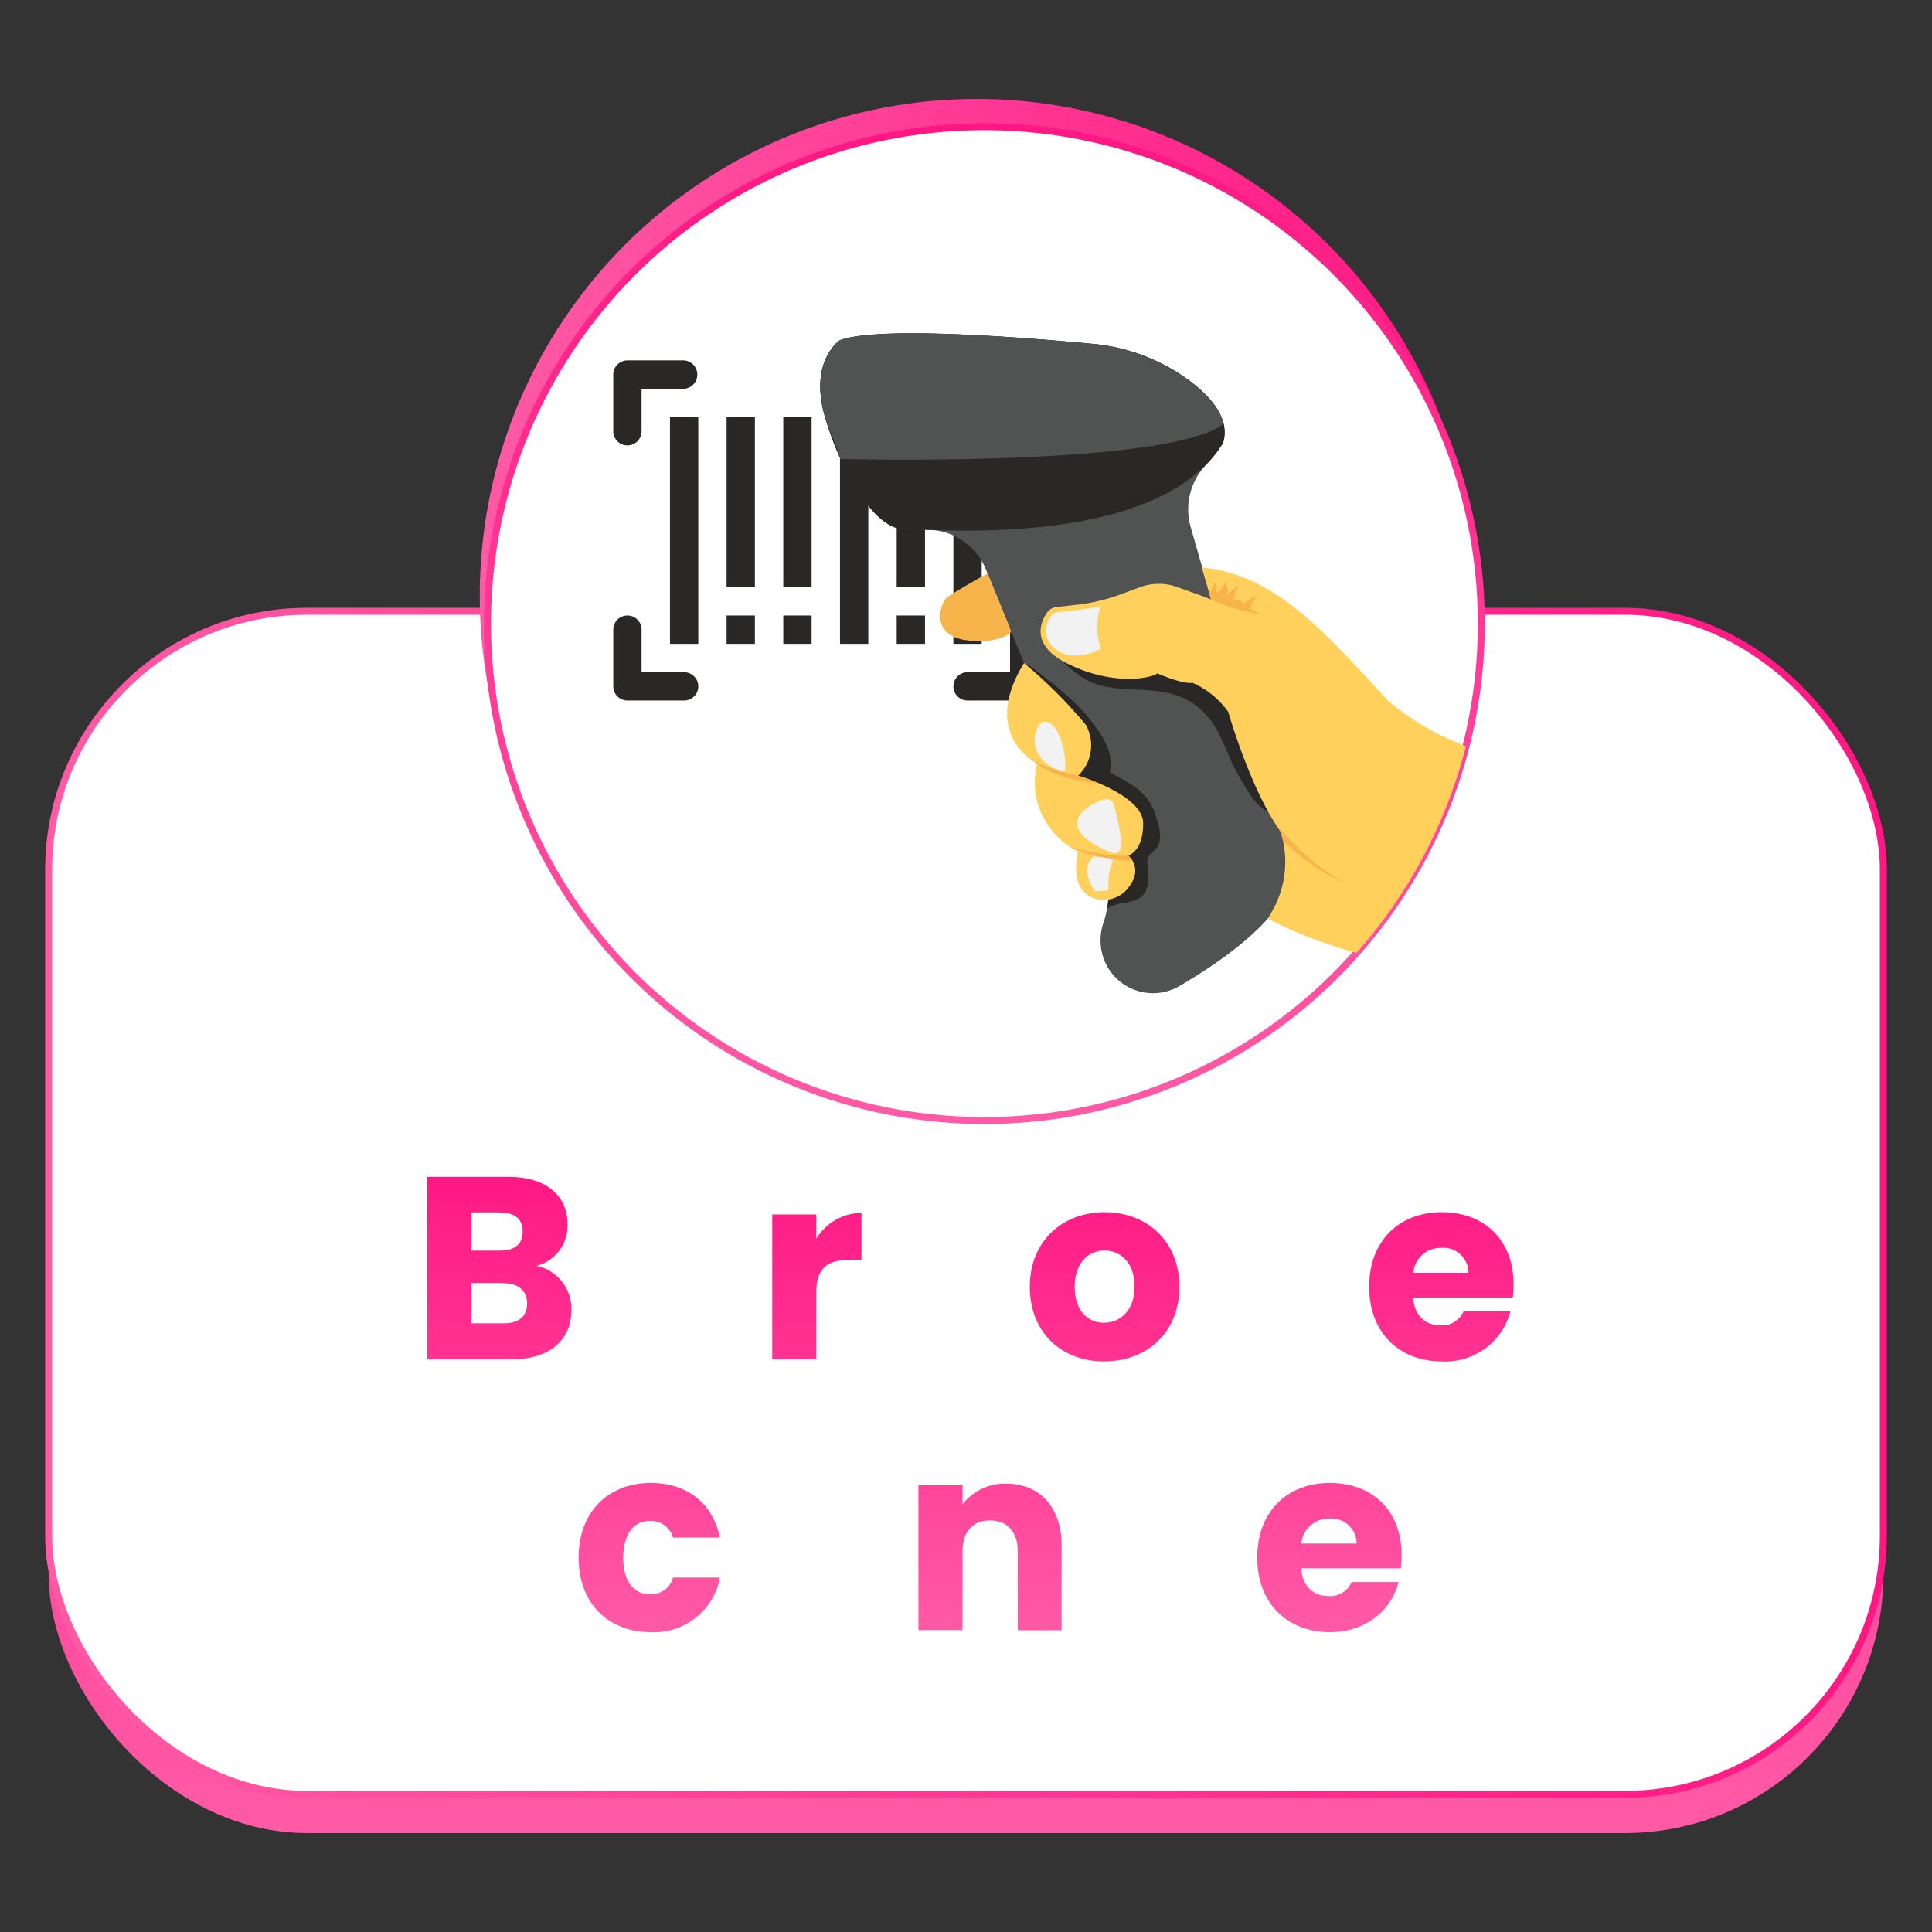
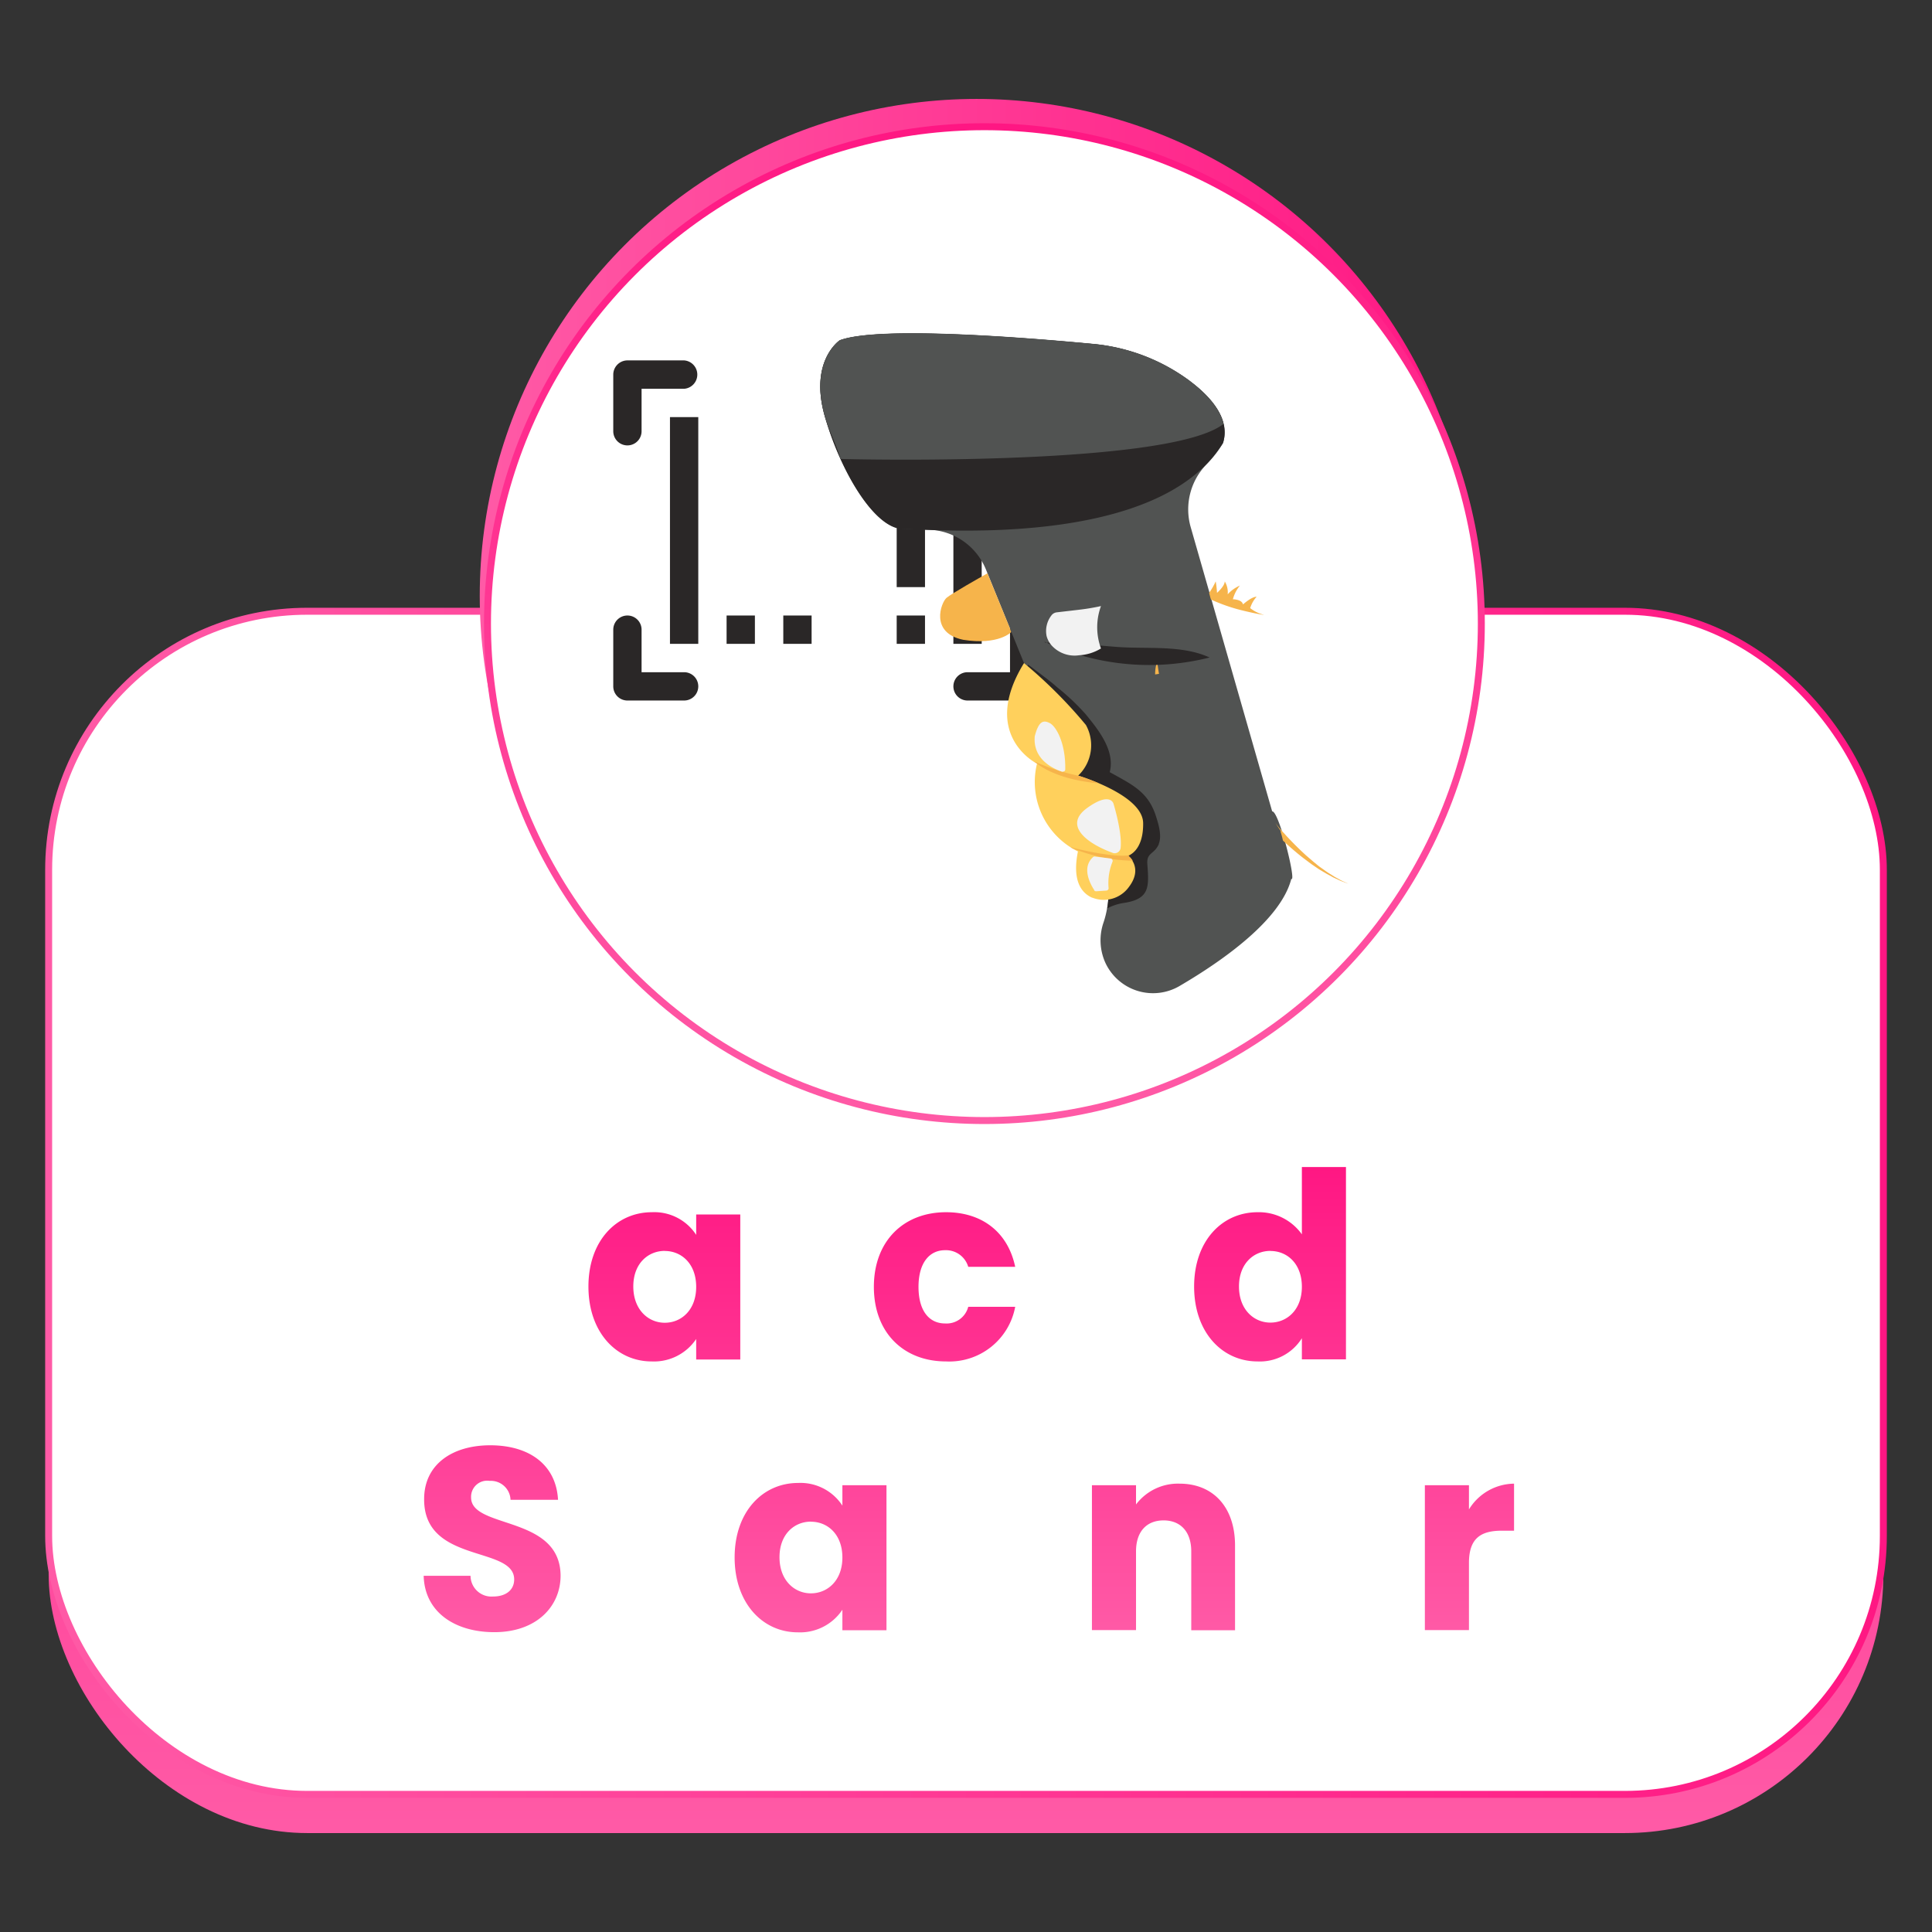
<svg xmlns="http://www.w3.org/2000/svg" xmlns:xlink="http://www.w3.org/1999/xlink" viewBox="0 0 249.76 249.76">
  <rect x="0" y="0" width="249.76" height="249.76" fill="#333333" stroke="none" />
  <defs>
    <style>.cls-1{fill:none;}.cls-2{fill:url(#linear-gradient);}.cls-3,.cls-6{fill:#fff;stroke-miterlimit:10;stroke-width:0.9px;}.cls-3{stroke:url(#linear-gradient-2);}.cls-4{fill:url(#linear-gradient-3);}.cls-5{fill:url(#linear-gradient-17);}.cls-6{stroke:url(#linear-gradient-18);}.cls-7{clip-path:url(#clip-path);}.cls-8{fill:#2a2727;}.cls-9{fill:#515352;}.cls-10{fill:#f6b44b;}.cls-11{fill:#ffd05c;}.cls-12{fill:#f2f2f2;}</style>
    <linearGradient id="linear-gradient" x1="124.88" y1="236.26" x2="124.88" y2="90.34" gradientUnits="userSpaceOnUse">
      <stop offset="0" stop-color="#ff5aa6" />
      <stop offset="1" stop-color="#ff1783" />
    </linearGradient>
    <linearGradient id="linear-gradient-2" x1="5.84" y1="155.5" x2="243.92" y2="155.5" xlink:href="#linear-gradient" />
    <linearGradient id="linear-gradient-3" x1="125.25" y1="211" x2="125.25" y2="150.87" xlink:href="#linear-gradient" />
    <linearGradient id="linear-gradient-17" x1="62.03" y1="77.03" x2="190.5" y2="77.03" xlink:href="#linear-gradient" />
    <linearGradient id="linear-gradient-18" x1="127.26" y1="145.3" x2="127.26" y2="15.93" xlink:href="#linear-gradient" />
    <clipPath id="clip-path">
      <circle class="cls-1" cx="127.26" cy="80.62" r="64.24" />
    </clipPath>
  </defs>
  <g id="Layer_2" data-name="Layer 2">
    <g id="Layer_1-2" data-name="Layer 1">
      <rect class="cls-2" x="6.29" y="84.02" width="237.18" height="152.95" rx="33.42" />
      <rect class="cls-3" x="6.29" y="79.02" width="237.18" height="152.95" rx="33.42" />
-       <path class="cls-4" d="M66.14,175.73H55.23V152.14H65.77c4.77,0,7.6,2.39,7.6,6.12a5.35,5.35,0,0,1-4,5.38,5.7,5.7,0,0,1,4.5,5.67C73.9,173.21,71.07,175.73,66.14,175.73Zm-1.47-19H60.94v4.94h3.73c1.87,0,2.9-.84,2.9-2.46S66.54,156.75,64.67,156.75Zm.4,9.14H60.94v5.2h4.2c1.9,0,3-.87,3-2.55S67,165.89,65.07,165.89Z" />
      <path class="cls-4" d="M84.27,156.71A6.45,6.45,0,0,1,90,159.64V157h5.7v18.75H90v-2.65A6.57,6.57,0,0,1,84.24,176c-4.54,0-8.17-3.76-8.17-9.68S79.7,156.71,84.27,156.71Zm1.67,5c-2.14,0-4.07,1.61-4.07,4.6S83.8,171,85.94,171,90,169.35,90,166.36,88.1,161.72,85.94,161.72Z" />
      <path class="cls-4" d="M105.53,175.73h-5.7V157h5.7v3.13a6.94,6.94,0,0,1,5.84-3.33v6.08H109.8c-2.7,0-4.27.94-4.27,4.17Z" />
      <path class="cls-4" d="M122.3,156.71c4.67,0,8,2.59,8.94,7.06h-6.07a3,3,0,0,0-3-2.15c-2,0-3.43,1.61-3.43,4.74s1.4,4.73,3.43,4.73a2.89,2.89,0,0,0,3-2.15h6.07A8.66,8.66,0,0,1,122.3,176c-5.47,0-9.33-3.7-9.33-9.64S116.83,156.71,122.3,156.71Z" />
      <path class="cls-4" d="M142.73,176c-5.46,0-9.6-3.7-9.6-9.64s4.24-9.65,9.67-9.65,9.67,3.7,9.67,9.65S148.2,176,142.73,176Zm0-5c2,0,3.94-1.51,3.94-4.67s-1.87-4.67-3.87-4.67-3.87,1.48-3.87,4.67S140.67,171,142.73,171Z" />
      <path class="cls-4" d="M162.57,156.71a6.82,6.82,0,0,1,5.73,2.86v-8.7H174v24.86h-5.7V173a6.4,6.4,0,0,1-5.73,3c-4.57,0-8.2-3.76-8.2-9.68S158,156.71,162.57,156.71Zm1.66,5c-2.13,0-4.06,1.61-4.06,4.6s1.93,4.67,4.06,4.67,4.07-1.64,4.07-4.63S166.4,161.72,164.23,161.72Z" />
      <path class="cls-4" d="M186.4,176c-5.47,0-9.4-3.7-9.4-9.64s3.87-9.65,9.4-9.65,9.27,3.63,9.27,9.34a14.16,14.16,0,0,1-.1,1.69h-12.9c.2,2.45,1.7,3.59,3.53,3.59a3,3,0,0,0,3-1.81h6.07A8.71,8.71,0,0,1,186.4,176Zm-3.7-11.46h7.13a3.22,3.22,0,0,0-3.5-3.22A3.53,3.53,0,0,0,182.7,164.54Z" />
      <path class="cls-4" d="M63.9,211c-5,0-9-2.52-9.13-7.29h6.06a2.7,2.7,0,0,0,2.91,2.68c1.66,0,2.73-.84,2.73-2.21,0-4.37-11.7-2-11.64-10.39,0-4.47,3.64-6.95,8.54-6.95,5.1,0,8.53,2.55,8.77,7.05H66a2.55,2.55,0,0,0-2.7-2.45,2.08,2.08,0,0,0-2.4,2.15c0,4.1,11.57,2.25,11.57,10.15C72.44,207.67,69.37,211,63.9,211Z" />
      <path class="cls-4" d="M84.14,191.71c4.66,0,8,2.59,8.93,7.06H87a2.94,2.94,0,0,0-3-2.15c-2,0-3.43,1.61-3.43,4.74s1.4,4.73,3.43,4.73a2.89,2.89,0,0,0,3-2.15h6.07A8.65,8.65,0,0,1,84.14,211c-5.47,0-9.34-3.7-9.34-9.64S78.67,191.71,84.14,191.71Z" />
      <path class="cls-4" d="M103.17,191.71a6.46,6.46,0,0,1,5.73,2.93V192h5.7v18.75h-5.7v-2.65a6.57,6.57,0,0,1-5.77,2.92c-4.53,0-8.16-3.76-8.16-9.68S98.6,191.71,103.17,191.71Zm1.66,5c-2.13,0-4.06,1.61-4.06,4.6s1.93,4.67,4.06,4.67,4.07-1.64,4.07-4.63S107,196.72,104.83,196.72Z" />
      <path class="cls-4" d="M131.57,200.55c0-2.55-1.4-4-3.57-4s-3.57,1.41-3.57,4v10.18h-5.7V192h5.7v2.49a6.82,6.82,0,0,1,5.64-2.69c4.3,0,7.17,3,7.17,8v10.95h-5.67Z" />
      <path class="cls-4" d="M154,200.55c0-2.55-1.4-4-3.57-4s-3.57,1.41-3.57,4v10.18h-5.7V192h5.7v2.49a6.79,6.79,0,0,1,5.63-2.69c4.31,0,7.17,3,7.17,8v10.95H154Z" />
      <path class="cls-4" d="M171.93,211c-5.46,0-9.4-3.7-9.4-9.64s3.87-9.65,9.4-9.65,9.27,3.63,9.27,9.34a14.16,14.16,0,0,1-.1,1.69H168.2c.2,2.45,1.7,3.59,3.53,3.59a3,3,0,0,0,3-1.81h6.07C179.87,208.18,176.57,211,171.93,211Zm-3.7-11.46h7.14a3.22,3.22,0,0,0-3.5-3.22A3.54,3.54,0,0,0,168.23,199.54Z" />
      <path class="cls-4" d="M189.9,210.73h-5.7V192h5.7v3.13a6.93,6.93,0,0,1,5.83-3.33v6.08h-1.56c-2.7,0-4.27.94-4.27,4.17Z" />
      <circle class="cls-5" cx="126.26" cy="77.03" r="64.24" />
      <circle class="cls-6" cx="127.26" cy="80.62" r="64.24" />
      <g class="cls-7">
        <path class="cls-8" d="M88.44,46.59H81.11a1.84,1.84,0,0,0-1.83,1.84v7.32a1.83,1.83,0,1,0,3.66,0V50.26h5.5a1.84,1.84,0,0,0,0-3.67Z" />
        <path class="cls-8" d="M132.41,79.57a1.83,1.83,0,0,0-1.84,1.83v5.5h-5.49a1.83,1.83,0,0,0,0,3.66h7.33a1.83,1.83,0,0,0,1.83-1.83V81.4A1.83,1.83,0,0,0,132.41,79.57Z" />
        <path class="cls-8" d="M132.41,46.59h-7.33a1.84,1.84,0,0,0,0,3.67h5.49v5.49a1.84,1.84,0,1,0,3.67,0V48.43A1.84,1.84,0,0,0,132.41,46.59Z" />
        <path class="cls-8" d="M88.44,86.9h-5.5V81.4a1.83,1.83,0,1,0-3.66,0v7.33a1.83,1.83,0,0,0,1.83,1.83h7.33a1.83,1.83,0,0,0,0-3.66Z" />
        <rect class="cls-8" x="86.61" y="53.92" width="3.66" height="29.31" />
-         <rect class="cls-8" x="93.93" y="53.92" width="3.66" height="21.98" />
-         <rect class="cls-8" x="101.26" y="53.92" width="3.66" height="21.98" />
-         <rect class="cls-8" x="108.59" y="53.92" width="3.66" height="29.31" />
        <rect class="cls-8" x="115.92" y="53.92" width="3.66" height="21.98" />
        <rect class="cls-8" x="123.25" y="53.92" width="3.66" height="29.31" />
        <rect class="cls-8" x="93.93" y="79.57" width="3.66" height="3.66" />
        <rect class="cls-8" x="101.26" y="79.57" width="3.66" height="3.66" />
        <rect class="cls-8" x="115.92" y="79.57" width="3.66" height="3.66" />
        <path class="cls-9" d="M166.93,113.63c-1.37,5.29-8.81,10.54-14.45,13.84a6.79,6.79,0,0,1-9.58-3,7.06,7.06,0,0,1-.25-5.19,11.91,11.91,0,0,0,.47-1.87,13.37,13.37,0,0,0-.77-7.2l-9.69-23.8-5.2-12.78a8.25,8.25,0,0,0-7.38-5.15c-1.62-.07-2.77-.13-3.32-.13-3.63,0-8-7.25-10.11-14.48S108.57,44,108.57,44c4.94-1.85,23.63-.37,32.63.46a24.79,24.79,0,0,1,12.65,4.84c2.86,2.17,5.19,5,4.25,8A15.06,15.06,0,0,1,156,60a8.35,8.35,0,0,0-2.08,8.12l10.54,36.77c.85-.09,3.06,8.75,2.52,8.75" />
        <path class="cls-8" d="M108.56,44s-4,2.67-1.91,9.91,6.48,14.48,10.1,14.48,33,2.67,41.36-11.15c.94-3-1.4-5.79-4.25-7.95a24.85,24.85,0,0,0-12.66-4.83c-9-.85-27.7-2.32-32.64-.46" />
        <path class="cls-9" d="M153.86,49.27a24.85,24.85,0,0,0-12.66-4.83c-9-.85-27.7-2.32-32.64-.46,0,0-4,2.67-1.91,9.91.54,1.84,1.59,3.9,2,5.44,8.79.23,43.21.45,49.52-4.53-.47-2.06-2.26-4-4.33-5.53" />
        <path class="cls-10" d="M163.62,79.52l-.14,0-.06,0,.2,0" />
        <path class="cls-10" d="M127.65,74.12c-1.12.63-4.58,2.58-5.28,3.16s-2.22,4.53,2.15,5.43c4.6.73,6.2-1,6.2-1l-.21-.61Z" />
        <path class="cls-10" d="M149.33,87.19a5.2,5.2,0,0,1,.26-1.68s.09.71.24,1.6Z" />
-         <path class="cls-8" d="M135,82.94c2.28,2.49,4.44,5.19,8,5.84,4.29.78,8.29-.26,11.89,2.65,3,2.41,3.4,5.76,5.25,8.85,1.21,2,2.93,5.8,6.17,4.84,2.29-.67,2.3-5.18,2.11-7.31-.41-4.51-2.77-7-6.25-9.62A31.9,31.9,0,0,0,156.37,85c-3.59-1.66-8.13-1.07-12-1.37-3.08-.24-6.12-.55-9.23-.55" />
+         <path class="cls-8" d="M135,82.94A31.9,31.9,0,0,0,156.37,85c-3.59-1.66-8.13-1.07-12-1.37-3.08-.24-6.12-.55-9.23-.55" />
        <path class="cls-8" d="M149.82,109.09c-.57,1.37-1.6,1.09-1.5,2.58.22,3,.36,4.59-3.18,5.08a6.79,6.79,0,0,0-2,.68,13.37,13.37,0,0,0-.77-7.2l-9.69-23.8a2.81,2.81,0,0,1,.22-.5l.42.29c1.11.87,2.3,1.69,3.35,2.63a29.42,29.42,0,0,1,3.67,3.47c1.64,2,3.84,4.72,3.12,7.5,2.82,1.58,5,2.5,6,5.77.32,1,.76,2.47.34,3.5" />
-         <path class="cls-11" d="M191.36,97.08a33.93,33.93,0,0,1-11.85-6.43c-8.14-8.79-14.61-16.41-24.15-17.29l1.1,3.78.09.36c-.54-.27-4.82-1.76-4.82-1.76a7,7,0,0,0-4.35.17l-2.71,1a24.05,24.05,0,0,1-5.3,1.25l-2.81.32a1.68,1.68,0,0,0-1.23.75c-.87,1.27-2.06,4.19,2.61,6.53,6.16,3.09,11.24,1.8,11.66,1.28,0,0,3.23,1.44,4.58,1.23a11.36,11.36,0,0,1,4.6,3.75s2.8,9.9,6.76,15.49a12.83,12.83,0,0,1-1.06,10.24l-.57,1s10.46,5.82,21.48,5.82l5.29-.65.68.2v-27Z" />
        <path class="cls-12" d="M142.33,78.35a27.9,27.9,0,0,1-2.88.48l-2.83.33a1,1,0,0,0-.72.43,3.29,3.29,0,0,0-.6,2.64,3.05,3.05,0,0,0,.57,1.12,4,4,0,0,0,3.62,1.36,6.07,6.07,0,0,0,2.84-.88,7.94,7.94,0,0,1,0-5.48" />
        <path class="cls-10" d="M161.6,78.6a4.51,4.51,0,0,0,1.82.88c-.28,0-1.47-.23-3-.61a22.3,22.3,0,0,1-3.88-1.37l-.1-.36-.13-.5a8.62,8.62,0,0,0,.85-1.48,12.17,12.17,0,0,1,.17,1.48s1-.86,1-1.48a2.7,2.7,0,0,1,.38,1.67,4.56,4.56,0,0,1,1.58-1.13,4.69,4.69,0,0,0-.91,1.77s1.17,0,1.31.67c0,0,1.09-1,1.76-1a3.92,3.92,0,0,0-.84,1.5" />
        <path class="cls-10" d="M165.54,107.49c.12.39.23.78.31,1.17.78.73,1.7,1.54,2.67,2.29l1,.75,1,.68,1,.59.88.48.78.36c.22.11.44.17.61.24l.53.2-.51-.24a5.06,5.06,0,0,1-.59-.28l-.74-.41-.85-.54c-.29-.19-.59-.42-.91-.64s-.61-.49-.93-.74l-.93-.8a41.12,41.12,0,0,1-3.18-3.23c-.32-.37-.59-.69-.8-1,.22.37.46.73.7,1.07" />
        <path class="cls-11" d="M141.23,116.07c-1.42-.61-2.65-2.18-1.88-6a10,10,0,0,1-5.29-11.35s-7.44-3.65-1.68-13a60.91,60.91,0,0,1,8,8,5.42,5.42,0,0,1-1,6.55s8.35,2.46,8.4,6.13-1.95,4.22-1.95,4.22,2,1.51.14,4a4,4,0,0,1-4.77,1.42" />
        <path class="cls-10" d="M142.1,101.28a26.15,26.15,0,0,0-2.69-1,27.57,27.57,0,0,1-5.66-1.83s2.21,2.29,8.35,2.82" />
        <path class="cls-12" d="M137.35,99.78c-1-.32-3.87-1.51-3.58-4.61.5-1.9,1.07-2.14,1.94-1.69s2.07,2.69,2,6a.27.27,0,0,1-.33.26" />
        <path class="cls-10" d="M138.44,109.57a21.6,21.6,0,0,0,8,1.7,2.59,2.59,0,0,0-.55-.63,1.67,1.67,0,0,0,.24-.1c-2.29.43-7.66-1-7.66-1" />
        <path class="cls-12" d="M140.49,104.49c3-2.19,3.45-.62,3.45-.62s1.15,3.72.93,5.73a.78.78,0,0,1-.93.69c-3.53-1.27-6.44-3.6-3.45-5.8" />
        <path class="cls-12" d="M141.47,115.08c-.4-.6-1.75-2.86-.16-4.28a.29.29,0,0,1,.25-.07l2,.25a.31.31,0,0,1,.26.42,7.39,7.39,0,0,0-.51,3.37.31.31,0,0,1-.29.36l-1.3.09a.31.31,0,0,1-.29-.14" />
      </g>
      <rect class="cls-1" width="249.76" height="249.76" />
    </g>
  </g>
</svg>